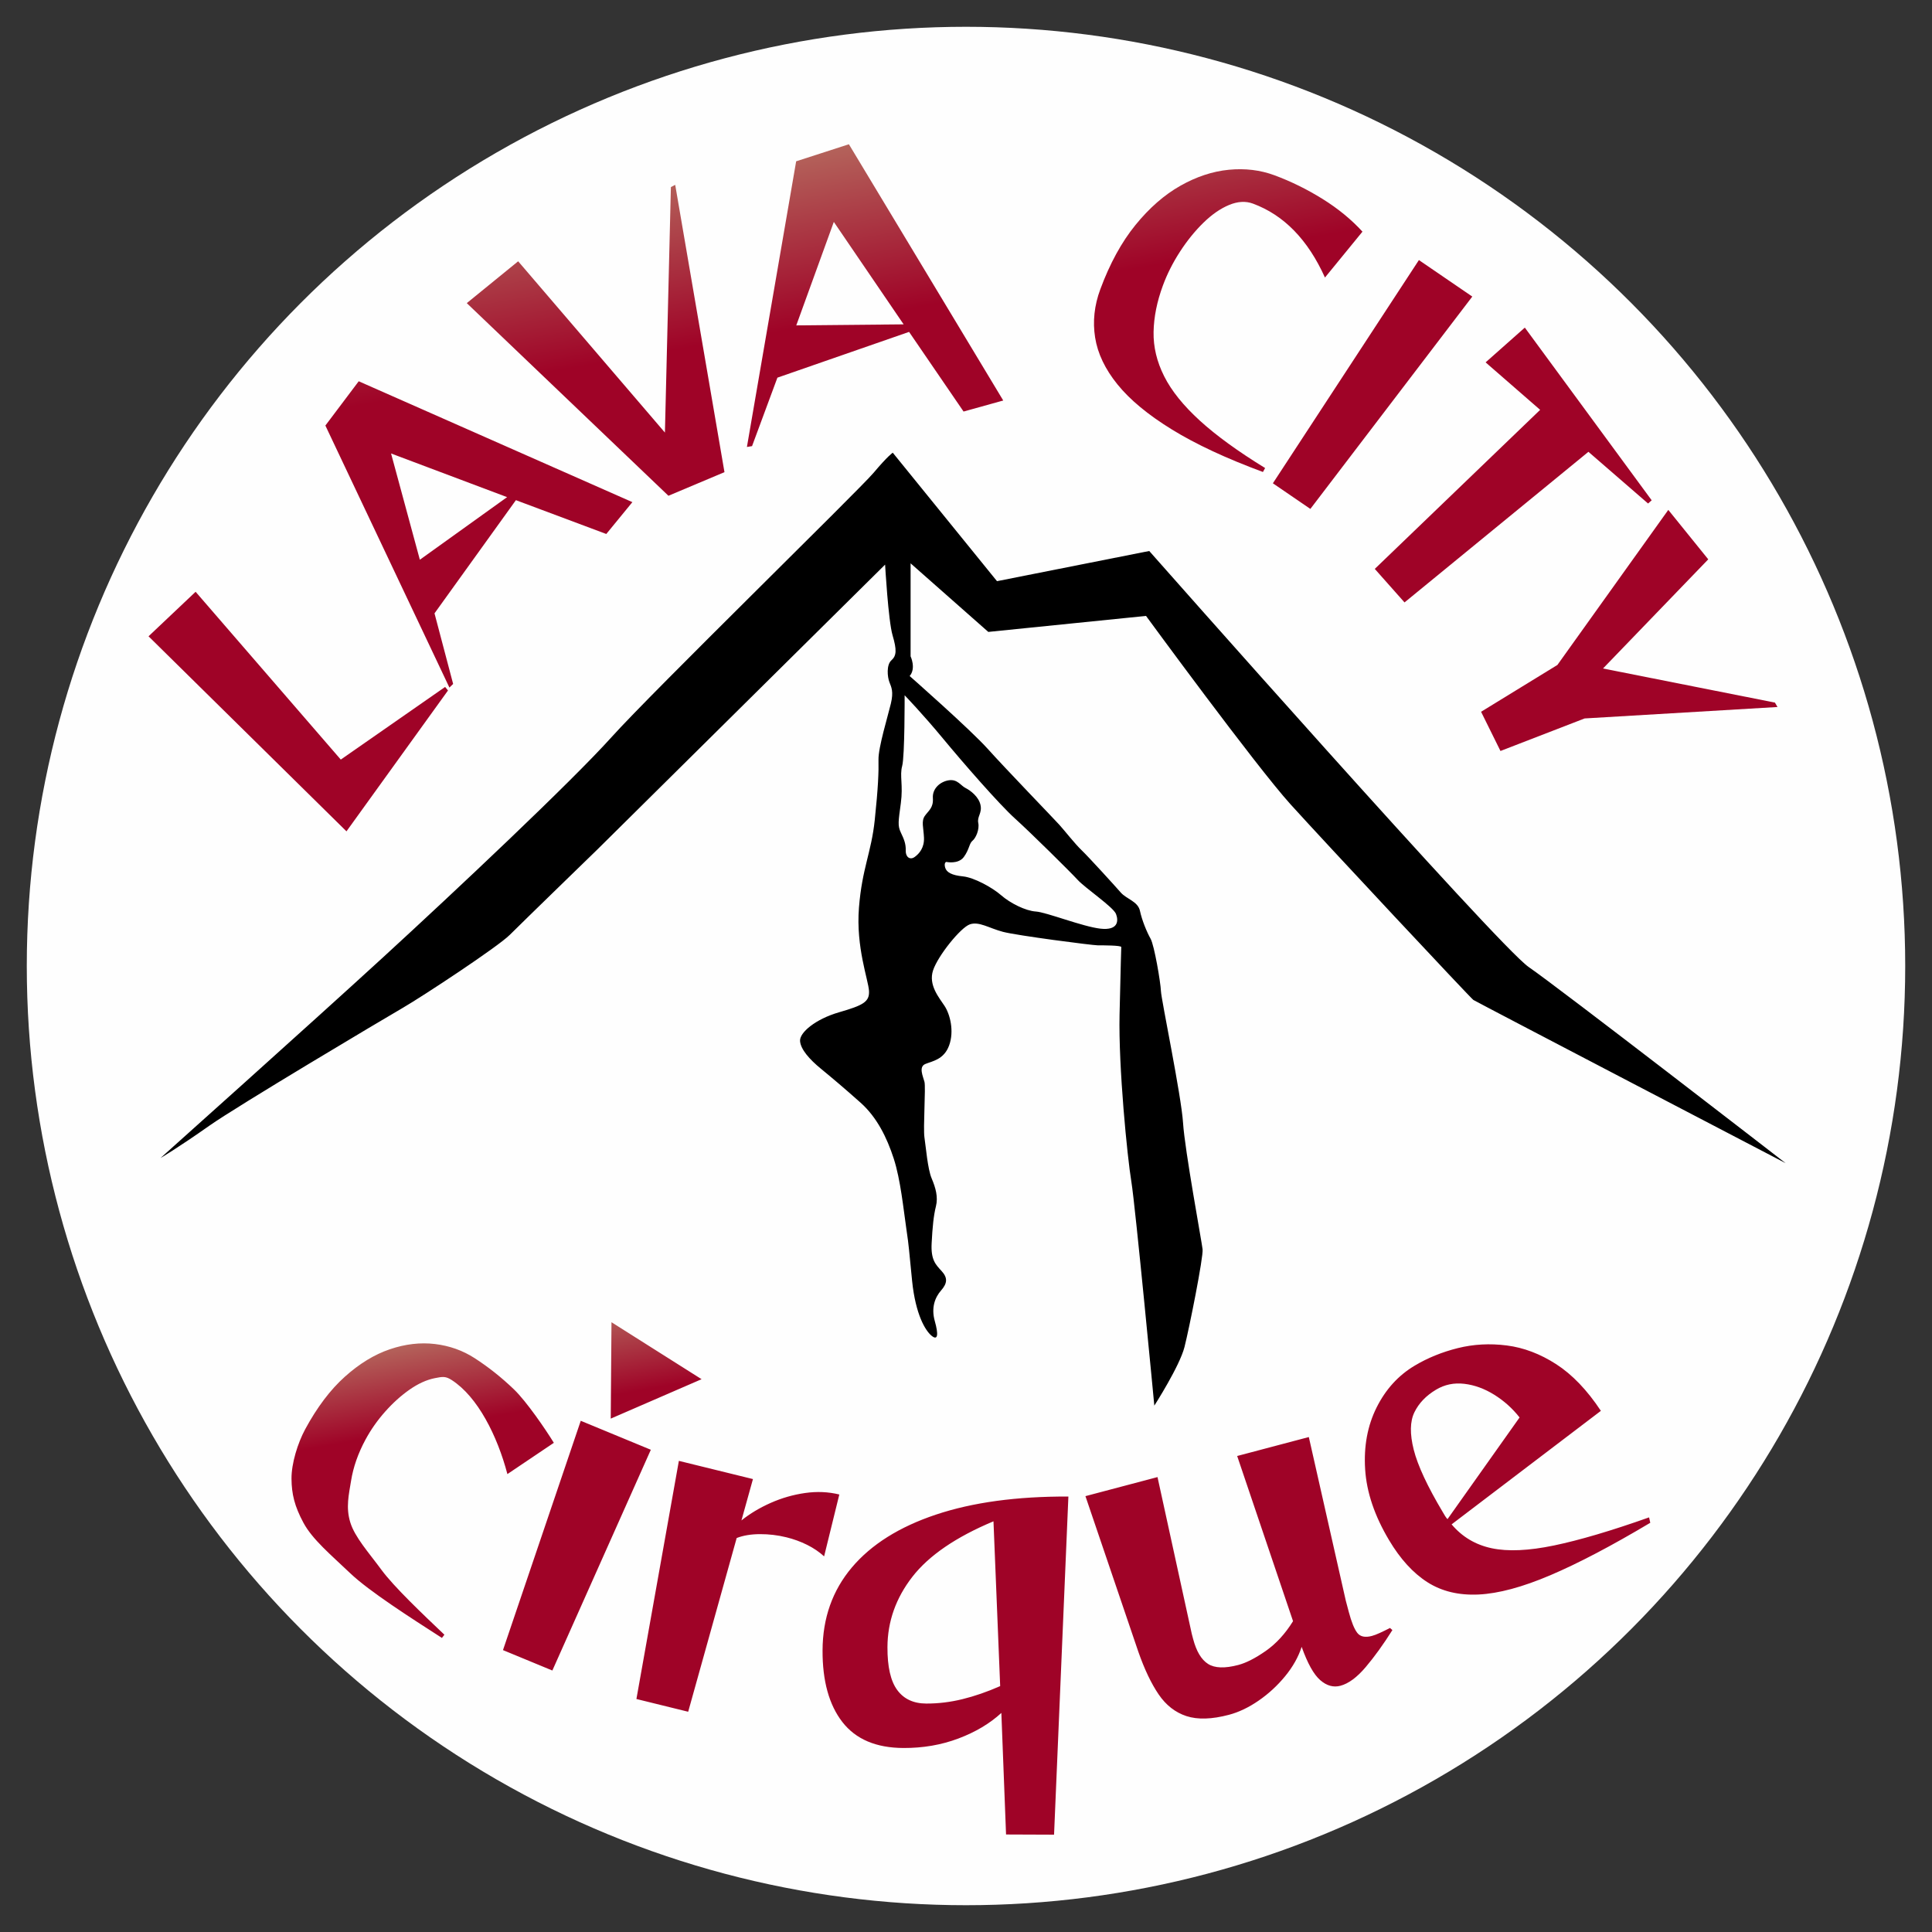
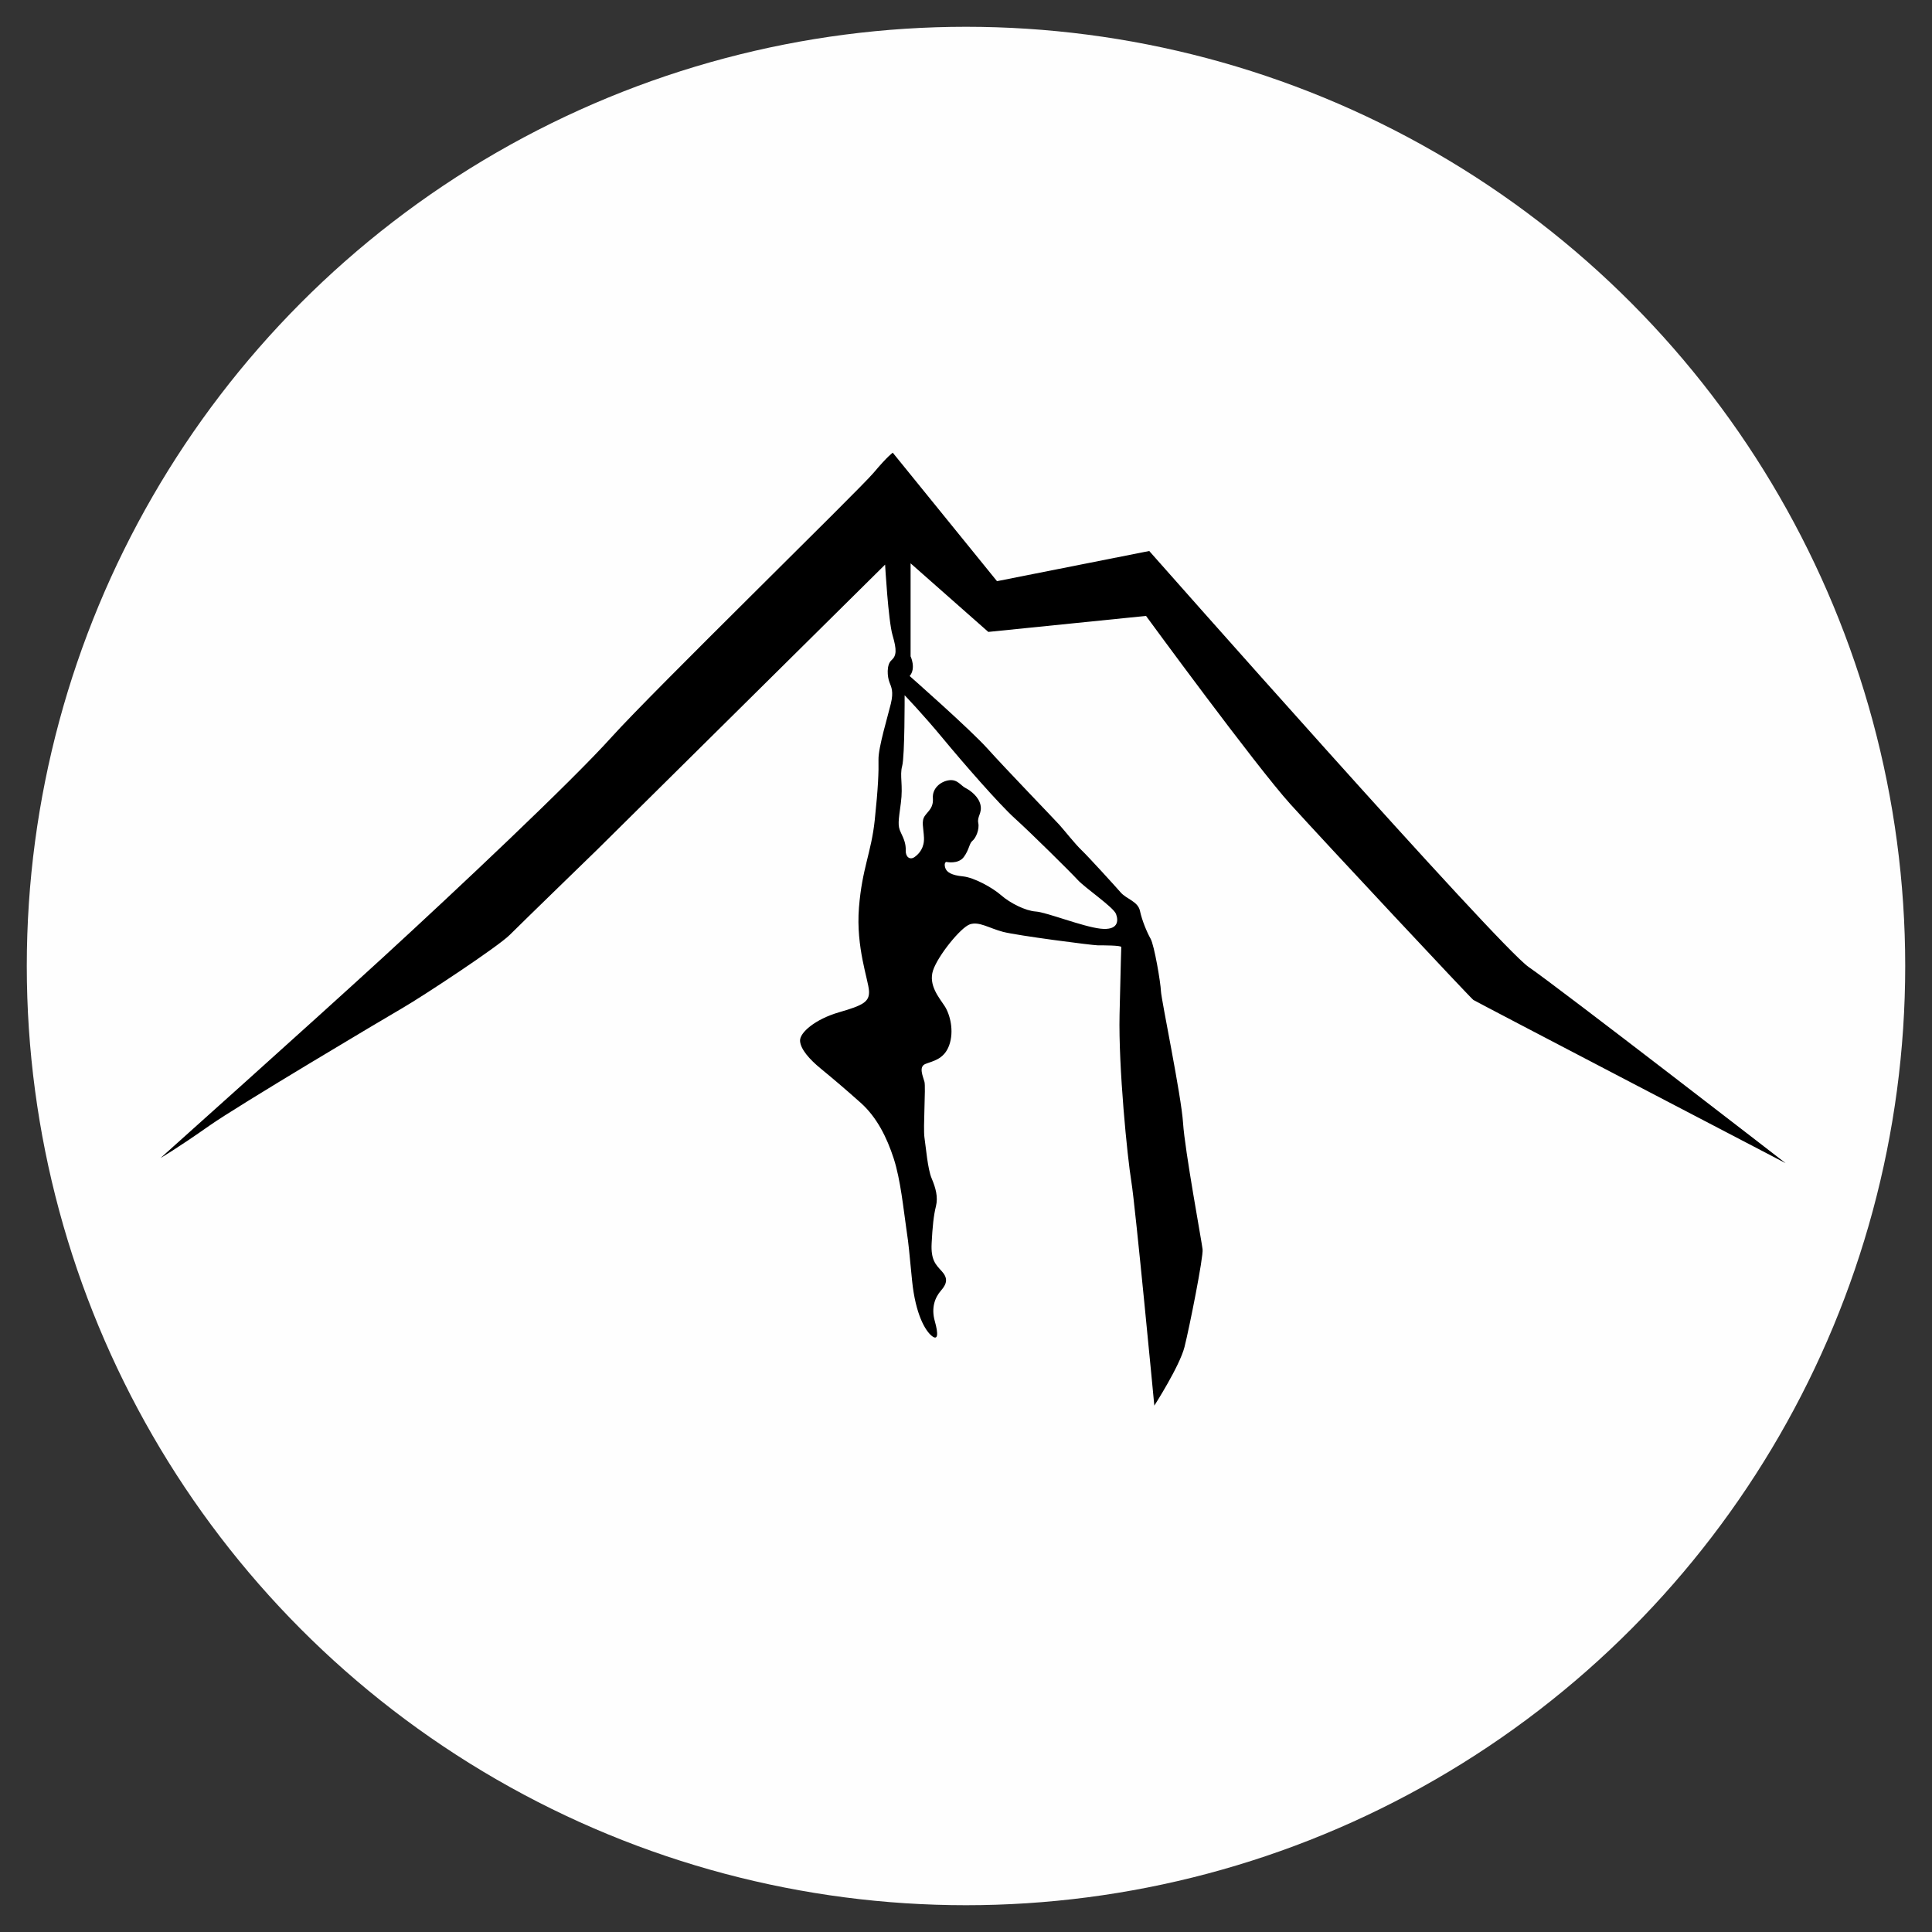
<svg xmlns="http://www.w3.org/2000/svg" version="1.1" id="Layer_1" x="0px" y="0px" viewBox="0 0 1999.44 1999.44" style="enable-background:new 0 0 1999.44 1999.44;" xml:space="preserve">
  <rect x="0" y="0" width="1999.44" height="1999.44" fill="#333333" stroke="none" />
  <style type="text/css">
	.st0{fill:#FEFEFE;}
	.st1{fill:url(#SVGID_1_);}
	.st2{fill:url(#SVGID_00000067217807264329341550000009692517613427912632_);}
</style>
  <g>
    <circle class="st0" cx="999.72" cy="999.72" r="972" />
    <path d="M166.16,1198.43c0,0,156.43-139.95,230.71-208.08S590.38,810.1,632.96,762.79s255.96-255.48,271.1-273.46   s19.87-20.82,19.87-20.82l107.87,132.95l157.55-31.23c0,0,360.99,408.78,392.69,430.54c31.7,21.76,265.89,202.97,265.89,202.97   s-320.3-167.01-323.14-168.9s-153.29-162.75-189.25-202.5c-35.96-39.74-149.51-194.93-149.51-194.93l-163.23,16.56L942.38,583   v96.24c0,0,5.91,12.4-0.97,20.39c0,0,62.61,55.1,80.75,75.32c18.14,20.22,68.39,72.26,74.04,78.5   c5.65,6.24,16.06,19.63,23.19,26.46c7.14,6.84,34.49,36.87,40.44,43.71c5.95,6.84,17.84,9.22,19.92,19.03   c2.08,9.81,7.14,22,11,28.84c3.87,6.84,10.41,45.5,10.7,54.12s21.11,108.24,22.9,136.49c1.78,28.25,19.33,122.81,20.22,130.84   c0.89,8.03-13.68,81.18-18.73,101.1c-5.06,19.92-31.22,60.66-31.22,60.66s-19.63-206.66-23.79-231.94   c-4.16-25.28-13.38-118.05-12.19-172.77c1.19-54.71,1.78-68.1,1.78-69.88c0-1.78-19.03-1.78-24.38-1.78   c-5.35,0-83.56-10.11-98.13-13.98c-14.57-3.87-24.68-11-34.2-7.73s-33.01,32.41-38.06,47.58c-5.06,15.17,6.24,28.25,11.89,36.87   c5.65,8.62,10.11,25.87,4.76,40.74c-5.35,14.87-17.54,16.35-24.68,19.33c-7.14,2.97-2.38,12.79-0.89,18.44   c1.49,5.65-1.49,47.87,0,57.69c1.49,9.81,3.27,32.41,7.43,42.22s6.84,19.33,4.46,28.84c-2.38,9.52-3.57,21.11-4.46,38.36   s4.16,22,10.41,28.84c6.24,6.84,5.95,12.49-0.59,19.92c-6.54,7.43-10.41,18.14-6.54,31.82s3.27,20.52-3.27,15.17   c-6.54-5.35-16.65-22-20.22-56.8c-3.57-34.79-2.97-33.6-5.95-53.82c-2.97-20.22-5.95-50.85-13.08-72.85   c-7.14-22-17.54-42.82-34.2-57.69s-29.74-25.87-41.33-35.39c-11.6-9.52-20.82-19.92-21.41-28.55c-0.59-8.62,15.76-22.6,40.44-29.74   c24.68-7.14,31.52-10.7,30.93-22c-0.59-11.3-13.68-45.2-10.41-86.23s12.79-56.8,16.35-90.69s4.16-49.96,3.87-62.45   s9.81-45.5,12.79-57.98s0.59-16.95-1.49-22.3c-2.08-5.35-3.27-17.84,2.08-22.6c5.35-4.76,5.65-10.7,1.19-25.87   c-4.46-15.17-7.73-73.15-7.73-73.15L618.04,879.32c0,0-78.2,75.91-90.5,88.21c-12.3,12.3-89.49,63.19-110.67,75.49   c-21.18,12.3-170.8,101.27-200.16,121.94C183.23,1188.53,166.16,1198.43,166.16,1198.43z M933.66,792.75   c-2.76,10.13,1.15,19.57-1.38,38.45c-2.53,18.88-3.45,23.26,0,30.39c3.45,7.14,5.3,11.97,5.07,18.65   c-0.23,6.68,4.38,10.13,9.21,6.68s10.13-9.67,9.67-20.03c-0.46-10.36-2.99-17.04,0.92-22.57s8.98-8.29,8.29-18.42   s8.06-17.27,16.81-18.42s11.97,5.53,17.04,8.06c5.07,2.53,13.59,8.98,15.43,17.5c1.84,8.52-3.68,11.97-2.3,18.65   s-2.53,15.66-5.99,18.42c-3.45,2.76-3.22,8.98-8.98,16.81c-5.76,7.83-18.19,5.07-18.19,5.07s-2.53,0.69-1.15,5.76   c1.38,5.07,6.91,8.06,18.42,9.21c11.51,1.15,30.39,11.51,39.61,19.57c9.21,8.06,25.1,16.12,35.92,16.81   c10.82,0.69,48.36,15.66,66.78,17.73c18.42,2.07,18.88-8.06,16.12-15.2c-2.76-7.14-31.78-26.71-39.61-35.23   c-7.83-8.52-48.59-48.82-64.93-63.55c-16.35-14.74-53.65-57.57-74.61-82.9c-20.95-25.33-39.61-44.67-39.61-44.67   S936.42,782.62,933.66,792.75z" />
    <linearGradient id="SVGID_1_" gradientUnits="userSpaceOnUse" x1="899.733" y1="145.54" x2="1028.31" y2="874.732">
      <stop offset="0" style="stop-color:#B4635B" />
      <stop offset="0.241" style="stop-color:#9F0327" />
    </linearGradient>
-     <path class="st1" d="M358.56,860.36L153.72,658.51l48.71-46.07l150.25,173.66l107.98-75.18l2.97,3.67L358.56,860.36z    M627.45,552.63l-93.54-35.01l-84.24,117.13l19.28,73.05l-3.85,3.77L336.74,440.4l34.5-45.83l283.21,125.1L627.45,552.63z    M404.71,469.3l29.8,109.97l90.29-64.78L404.71,469.3z M691.77,513.07L483.08,313.71l53.17-43.3l151.88,177.26l6.18-254.07   l4.47-2.29l50.98,297.33L691.77,513.07z M997.2,425.91l-56.39-82.43l-136.27,47.37L778.3,461.7l-5.31,0.87l50.96-295.63   l54.58-17.65l159.73,265.2L997.2,425.91z M862.93,229.66l-38.86,107.09l111.11-1.07L862.93,229.66z M1307.02,488.46   c-38.04-14.07-69.43-28.71-94.15-43.93c-24.72-15.21-43.51-30.76-56.35-46.64c-12.85-15.88-20.57-32.08-23.18-48.6   c-2.62-16.52-0.84-33.13,5.34-49.81c9.87-26.7,22-48.89,36.39-66.59c14.38-17.69,29.89-31.25,46.52-40.65   c16.63-9.4,33.34-14.92,50.13-16.55c16.79-1.63,32.53,0.27,47.21,5.7c17.13,6.34,33.72,14.5,49.75,24.47   c16.04,9.98,29.82,21.27,41.34,33.88l-38.81,47.48c-17.64-39.15-42.48-64.65-74.52-76.5c-7.56-2.8-15.84-2.31-24.82,1.44   c-8.98,3.76-17.83,9.91-26.55,18.45c-8.72,8.53-16.76,18.46-24.11,29.78c-7.35,11.32-13.24,22.98-17.69,35   c-6.17,16.69-9.4,32.76-9.68,48.21c-0.28,15.45,3.37,30.72,10.95,45.78c7.57,15.07,19.88,30.37,36.9,45.9   c17.02,15.53,39.55,31.89,67.58,49.09L1307.02,488.46z M1317.31,500.16l151.13-231.01l55.25,37.77L1356.1,526.68L1317.31,500.16z    M1422.77,588.76l171.14-164.6l-56.44-49.14l40.58-35.98l131.29,178.73l-3.74,3.31l-61.73-53.5l-190.32,155.87L1422.77,588.76z    M1532.78,736.62l78.98-48.45l114.77-160.48l41.35,51.17l-108.92,112.97l177.93,35.29l2.65,4.56l-199.63,11.84l-87.07,33.67   L1532.78,736.62z" />
    <linearGradient id="SVGID_00000069357033502502440690000012773492140174933913_" gradientUnits="userSpaceOnUse" x1="958.883" y1="1296.977" x2="1065.764" y2="1903.133">
      <stop offset="0" style="stop-color:#B4635B" />
      <stop offset="0.144" style="stop-color:#9F0327" />
    </linearGradient>
-     <path style="fill:url(#SVGID_00000069357033502502440690000012773492140174933913_);" d="M457.35,1695.1   c-31.84-20.51-75.16-48.13-95.04-67.08c-19.89-18.95-38.97-34.82-48.24-52.04c-9.27-17.22-12.26-29.83-12.39-45.62   c-0.13-15.8,6.45-36.93,14.12-51.16c12.29-22.74,25.98-40.89,41.07-54.42c15.08-13.53,30.62-23.01,46.6-28.43   c15.98-5.42,31.52-7.22,46.6-5.43c15.09,1.81,28.78,6.66,41.07,14.59c14.33,9.24,27.94,20.05,40.83,32.44   c12.88,12.39,32.67,41.29,41.2,55.23l-48.06,32.36c-10.44-39.69-30.75-80.01-57.56-97.28c-6.34-4.09-9.25-3.68-17.7-1.98   c-8.45,1.72-17.11,5.65-25.96,11.83c-8.85,6.18-17.29,13.77-25.3,22.8c-8.01,9.02-14.78,18.65-20.31,28.89   c-7.68,14.22-12.67,28.45-14.96,42.69c-2.3,14.24-5.56,27.49-0.84,42.93c4.71,15.44,19.12,31.29,32.14,49.01   c13.01,17.72,42.73,45.91,65.29,67.34L457.35,1695.1z M520.54,1707.71l80.49-237.32l72.52,29.98l-101.91,228.46L520.54,1707.71z    M632.83,1368.39l93.24,58.95l-94.01,40.8L632.83,1368.39z M658.63,1758.31l43.94-246.45l76.66,18.84l-11.9,42.8   c8.82-7.08,18.93-13.12,30.33-18.17c11.4-5.05,23.24-8.45,35.53-10.21c12.28-1.75,24.09-1.24,35.42,1.55l-15.74,64.03   c-5.03-4.62-10.9-8.6-17.62-11.95c-6.73-3.34-13.86-5.95-21.41-7.8c-9-2.22-18.12-3.29-27.37-3.26   c-9.25,0.03-17.28,1.37-24.08,4.01l-50.19,179.8L658.63,1758.31z M1041.17,1898.52l-4.86-125.79   c-11.98,10.99-26.79,19.81-44.42,26.45c-17.64,6.64-36.59,9.92-56.88,9.83c-28.35-0.11-49.42-9.07-63.23-26.87   c-13.8-17.81-20.64-42.54-20.51-74.16c0.14-33.41,10.24-62.01,30.33-85.81c20.08-23.78,49.1-42.01,87.05-54.69   c37.94-12.68,83.62-18.91,137.03-18.7l-14.83,349.94L1041.17,1898.52z M1028.16,1574.42c-38.85,16.26-66.83,35.39-83.93,57.4   c-17.1,22.01-25.7,46.3-25.8,72.84c-0.08,20.3,3.29,35.09,10.12,44.36c6.82,9.28,16.8,13.94,29.93,14   c12.53,0.05,25.07-1.47,37.62-4.56c12.55-3.08,25.54-7.57,38.99-13.49L1028.16,1574.42z M1441,1686.97   c-9.43,14.94-18.64,27.73-27.66,38.35c-9.02,10.63-17.74,17.06-26.17,19.3c-7.27,1.92-14.24-0.05-20.93-5.9   c-6.69-5.85-13.06-17.31-19.14-34.38c-3.43,10.57-9.15,20.71-17.15,30.44c-8.01,9.74-17.13,18.15-27.4,25.22   c-10.27,7.07-20.49,11.96-30.67,14.65c-17.74,4.7-32.4,5.14-43.98,1.37c-11.58-3.79-21.18-11.28-28.82-22.49   c-7.63-11.2-14.64-25.91-21.02-44.14l-54.73-161.02l74.59-19.73l35.49,162.37l1.38,5.23c3.39,12.8,8.53,21.39,15.46,25.78   c6.92,4.4,17.36,4.74,31.31,1.06c8.14-2.16,17.59-6.99,28.37-14.5c10.76-7.53,20.18-17.79,28.25-30.82l-57.82-170.94l74.15-19.61   l38.21,169.11l3.12,11.78c2.77,10.47,5.69,17.71,8.78,21.71c3.08,4.02,8.11,5.09,15.09,3.25c2.33-0.62,5.09-1.66,8.28-3.13   c3.19-1.46,6.7-3.17,10.54-5.12L1441,1686.97z M1707.88,1575.94c-40.01,23.86-74.49,41.95-103.41,54.27   c-28.93,12.32-53.67,18.97-74.22,19.95c-20.55,0.98-38.22-3.27-53.04-12.75c-14.81-9.47-28.03-23.96-39.64-43.46   c-15.03-25.19-23.3-49.67-24.78-73.45c-1.49-23.75,2.46-45.05,11.84-63.85c9.39-18.82,22.52-33.24,39.42-43.32   c13.5-8.05,28.39-14.11,44.64-18.16c16.25-4.05,33.14-4.97,50.67-2.74c17.52,2.23,34.58,8.7,51.19,19.4   c16.59,10.71,32,26.8,46.21,48.26l-154.48,117.48c10.86,12.89,24.66,21.13,41.41,24.7s38.28,2.62,64.6-2.86   c26.32-5.47,59.1-15.16,98.36-29.06L1707.88,1575.94z M1572.62,1466.94c-7.35-9.36-16.06-17.18-26.17-23.49   c-10.1-6.3-20.45-10.08-31.05-11.33c-10.61-1.25-20.33,0.76-29.16,6.04c-10.39,6.19-17.88,14.01-22.47,23.44   c-4.59,9.43-4.82,22.34-0.69,38.72s14.18,37.95,30.14,64.71c0.78,1.31,1.51,2.53,2.2,3.7c0.7,1.16,1.57,2.33,2.6,3.47   L1572.62,1466.94z" />
  </g>
</svg>